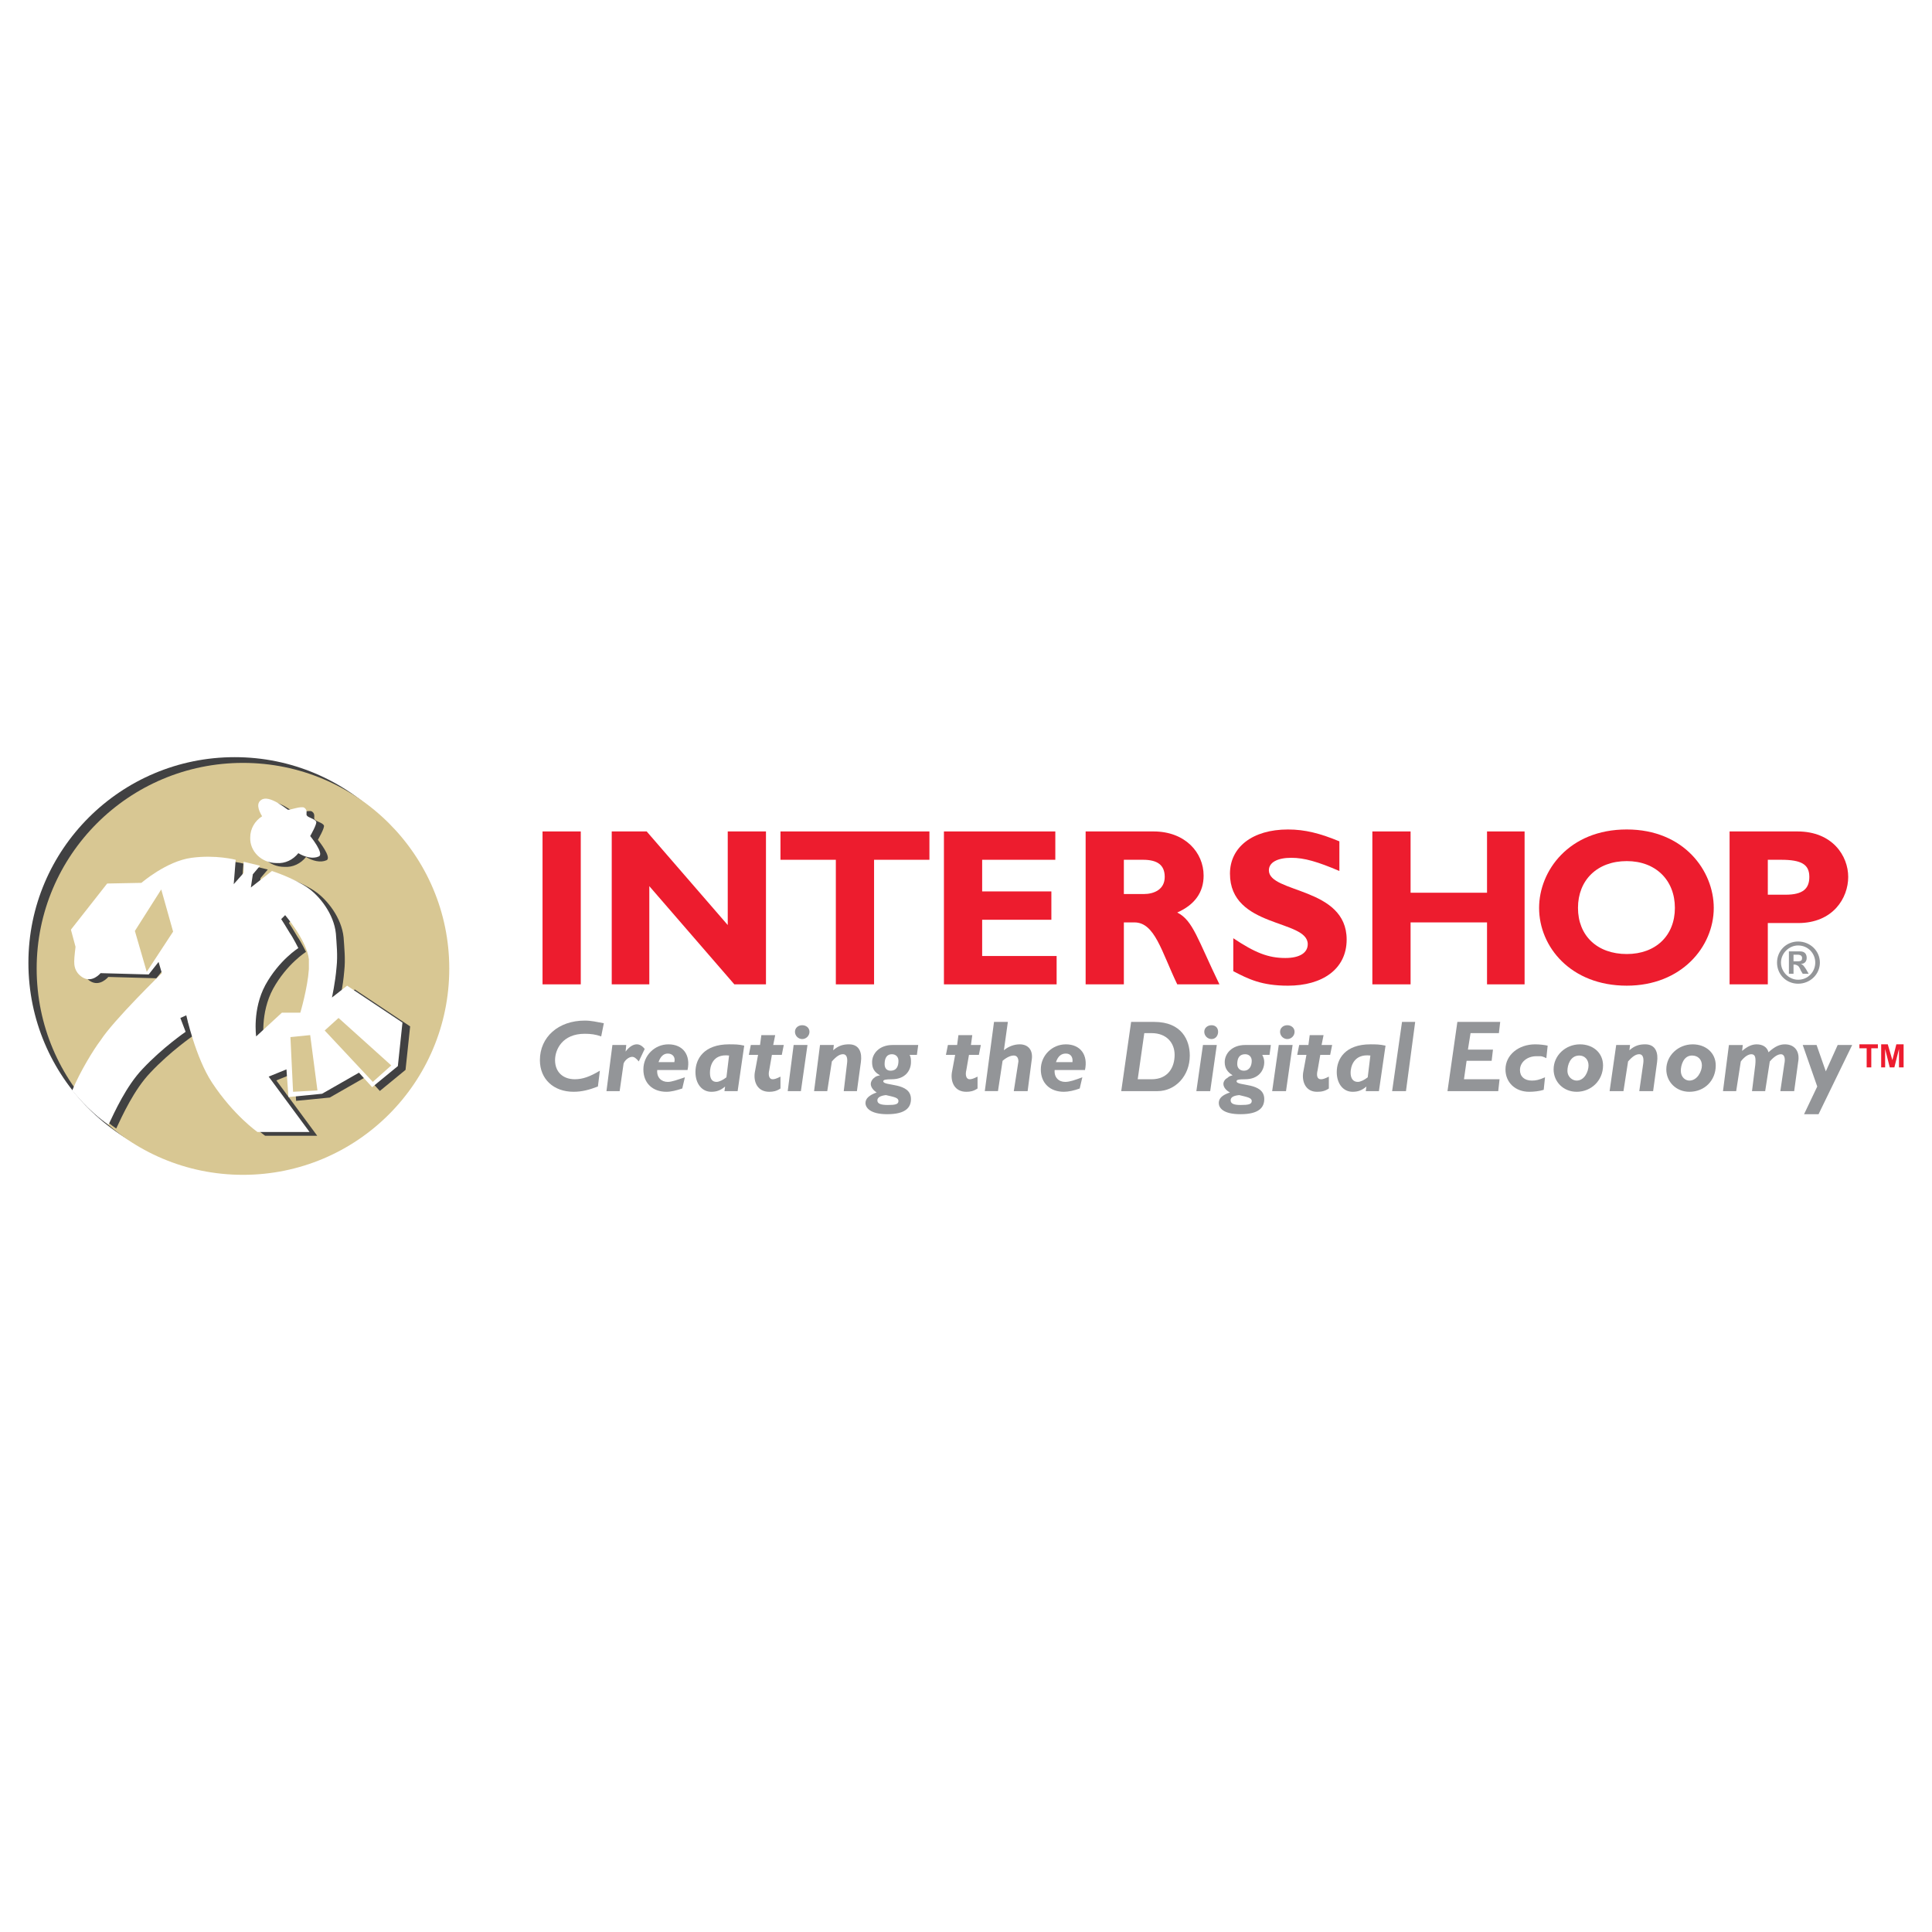
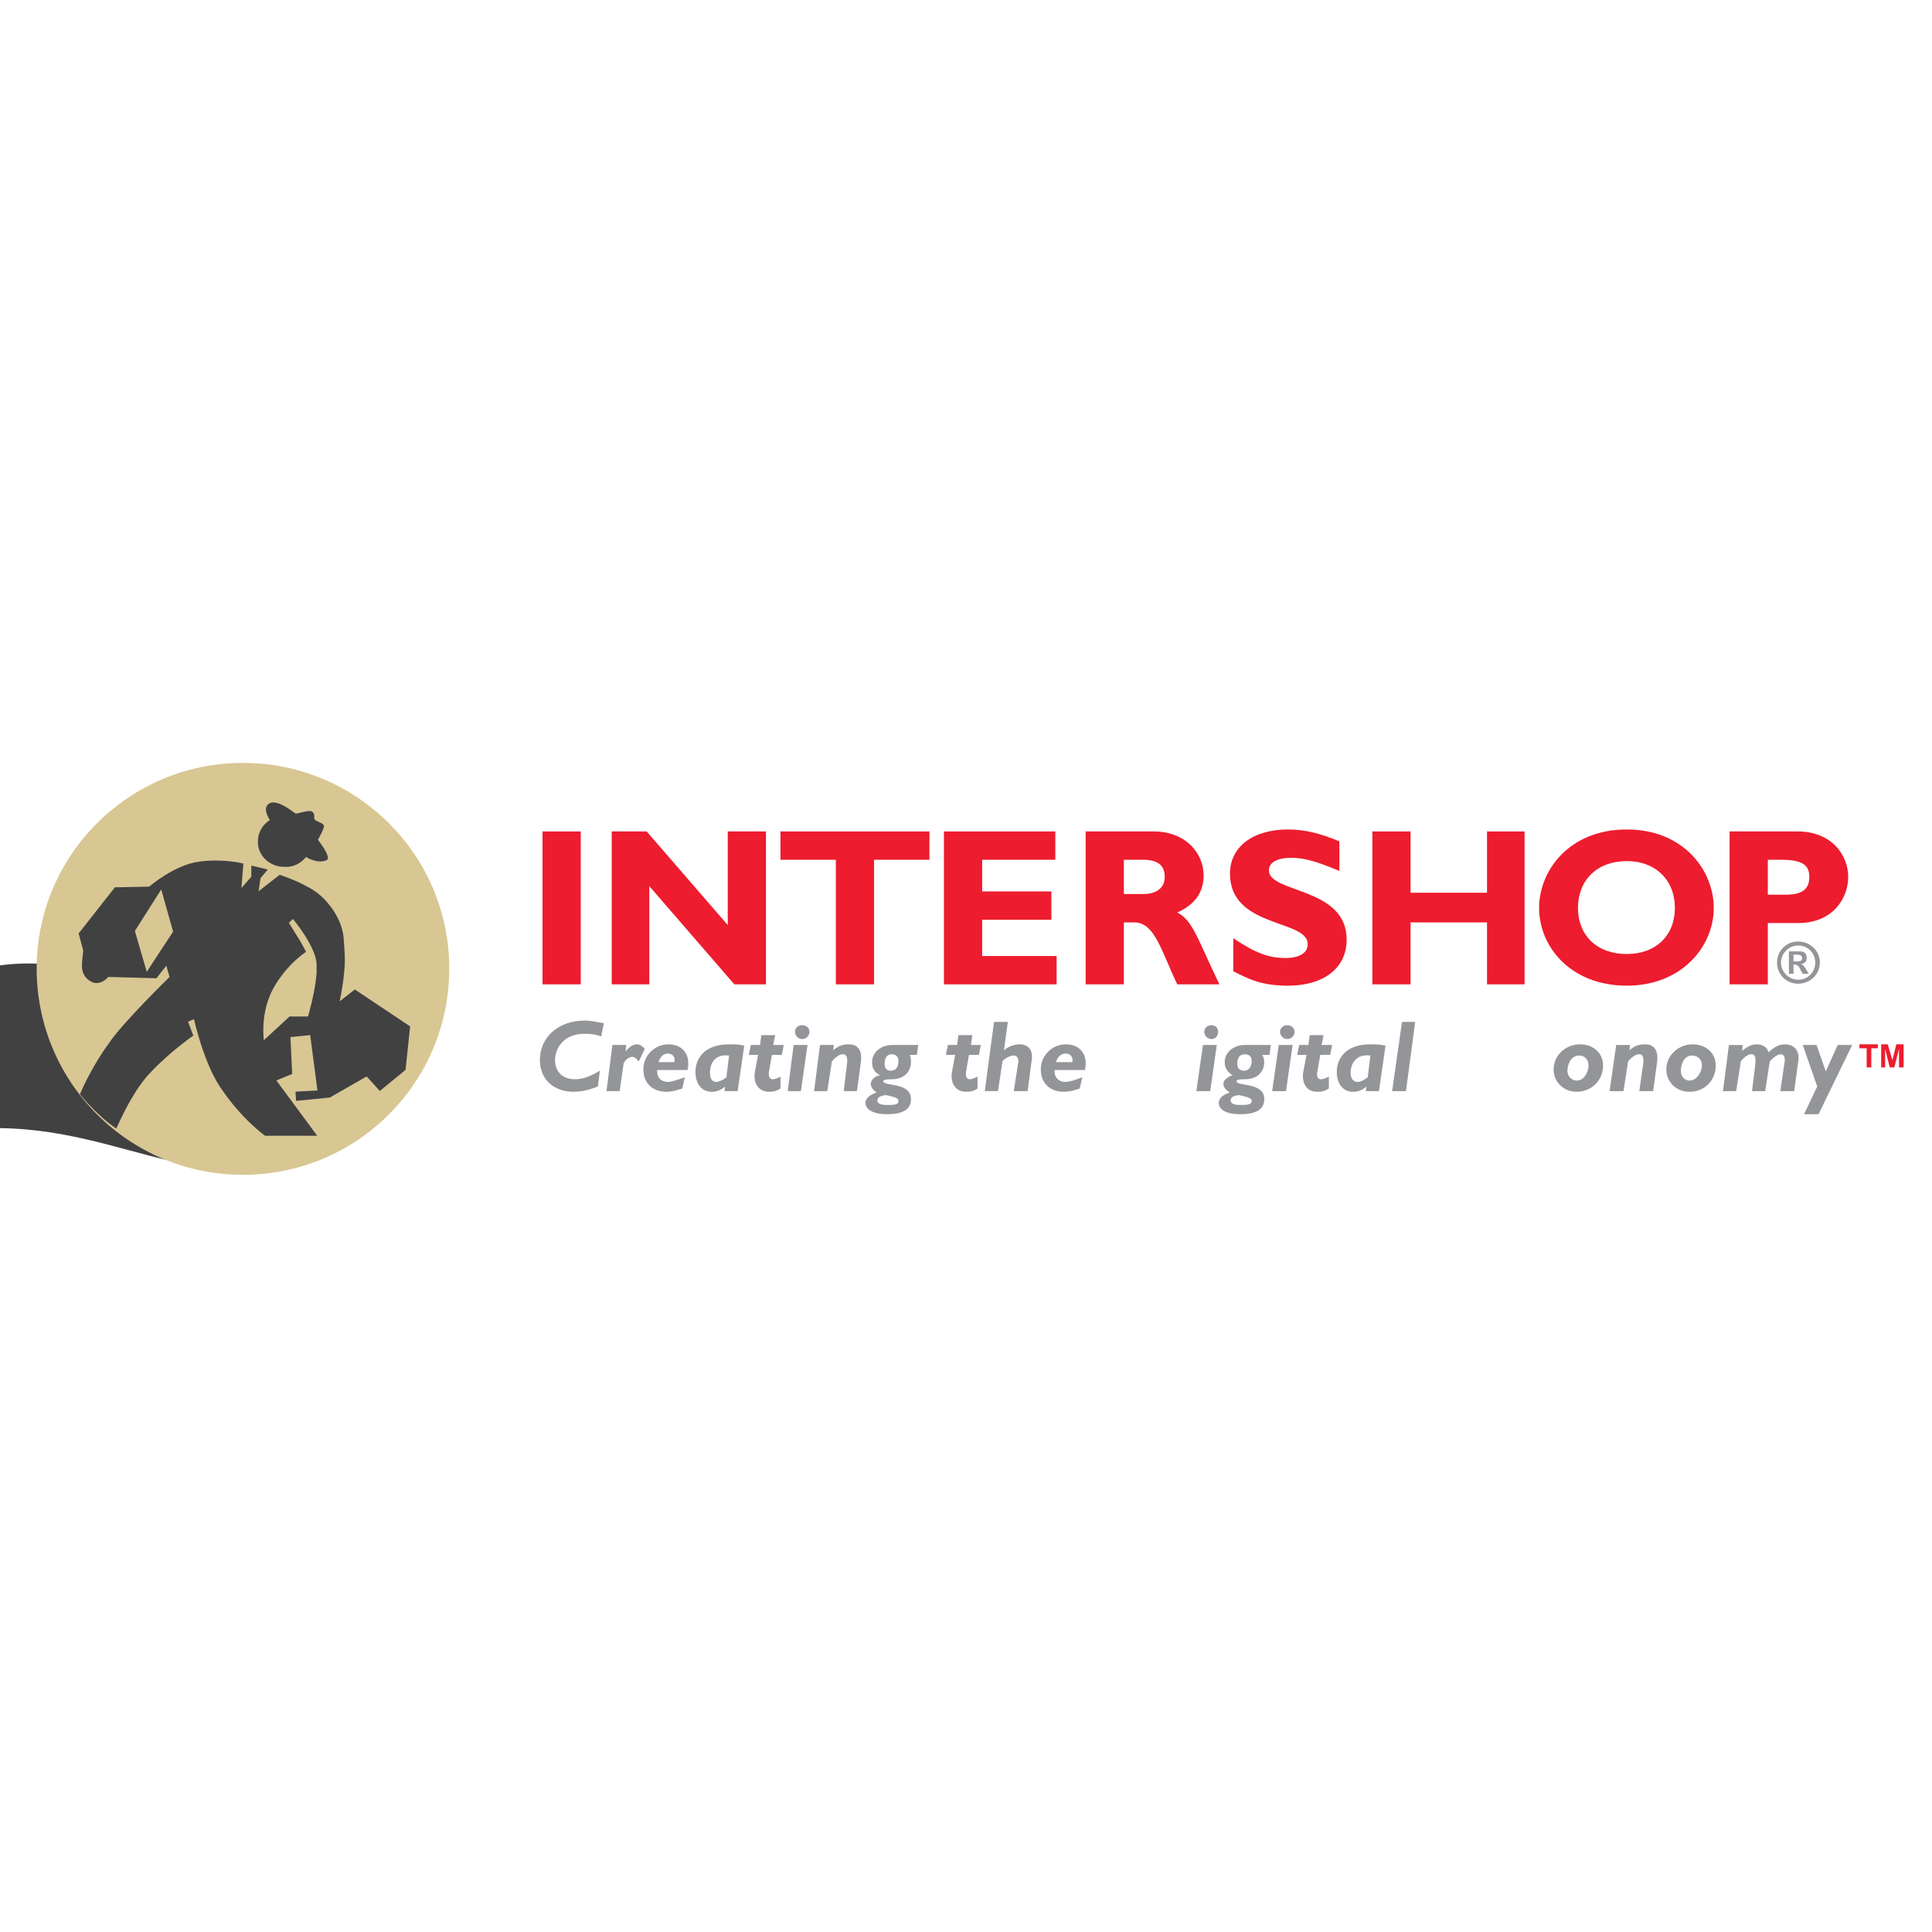
<svg xmlns="http://www.w3.org/2000/svg" version="1.0" id="Layer_1" x="0px" y="0px" width="192.756px" height="192.756px" viewBox="0 0 192.756 192.756" enable-background="new 0 0 192.756 192.756" xml:space="preserve">
  <g>
    <polygon fill-rule="evenodd" clip-rule="evenodd" fill="#FFFFFF" points="0,0 192.756,0 192.756,192.756 0,192.756 0,0  " />
-     <path fill-rule="evenodd" clip-rule="evenodd" fill="#414142" d="M23.417,116.642c11.376,0,20.583-9.206,20.583-20.583   c0-11.311-9.207-20.517-20.583-20.517c-11.376,0-20.583,9.206-20.583,20.517C2.834,107.436,12.041,116.642,23.417,116.642   L23.417,116.642z" />
+     <path fill-rule="evenodd" clip-rule="evenodd" fill="#414142" d="M23.417,116.642c0-11.311-9.207-20.517-20.583-20.517c-11.376,0-20.583,9.206-20.583,20.517C2.834,107.436,12.041,116.642,23.417,116.642   L23.417,116.642z" />
    <path fill-rule="evenodd" clip-rule="evenodd" fill="#D8C793" d="M24.241,117.213c11.376,0,20.583-9.206,20.583-20.582   c0-11.311-9.207-20.517-20.583-20.517c-11.376,0-20.583,9.206-20.583,20.517C3.659,108.007,12.865,117.213,24.241,117.213   L24.241,117.213z" />
    <path fill-rule="evenodd" clip-rule="evenodd" fill="#414142" d="M32.31,82.345c-0.132-0.263-0.79-0.395-0.921-0.592   c-0.131-0.131,0.131-0.526-0.263-0.789c-0.329-0.197-1.447,0.263-1.644,0.197c-0.132-0.066-1.841-1.513-2.631-0.986   c-0.526,0.329-0.329,0.986,0.066,1.644c-0.723,0.46-1.184,1.249-1.184,2.104c-0.066,1.381,1.118,2.564,2.63,2.564   c0.855,0.066,1.644-0.329,2.17-0.986c0.658,0.395,1.447,0.591,2.039,0.329c0.592-0.263-0.855-2.039-0.855-2.039   S32.441,82.542,32.31,82.345L32.31,82.345z M11.595,112.594c0.592-1.249,1.775-3.88,3.419-5.59   c1.973-2.104,4.274-3.682,4.274-3.682l-0.526-1.382l0.592-0.263c0,0,0.92,4.209,2.564,6.708c2.17,3.287,4.537,4.932,4.537,4.932   h5.195l-4.077-5.523l1.775-0.724l0.197,2.762l3.354-0.329l3.682-2.104l1.315,1.447l2.564-2.104l0.46-4.34L35.4,98.719l-1.513,1.184   c0,0,0.329-1.446,0.46-3.025c0.132-1.183,0-2.367-0.066-3.353c-0.197-1.973-1.644-3.749-2.762-4.538   c-1.381-0.986-3.617-1.71-3.617-1.71l-2.104,1.645l0.198-1.315l0.723-0.855l-1.644-0.395v1.118l-0.986,1.118l0.197-2.433   c0,0-1.973-0.526-4.406-0.197c-2.499,0.329-4.998,2.499-4.998,2.499l-3.419,0.066l-3.617,4.603l0.46,1.709   c0,0-0.131,1.052-0.131,1.447c0,0.329,0,1.052,0.789,1.578c0.986,0.658,1.841-0.395,1.841-0.395l4.8,0.133l0.986-1.25l0.329,1.117   c0,0-4.801,4.669-6.116,6.708c-0.658,0.854-2.039,3.091-2.828,4.998C7.979,109.175,9.557,111.213,11.595,112.594L11.595,112.594z    M29.679,93.458c-0.263-0.46-0.854-1.381-0.854-1.381l0.395-0.395c0,0,2.17,2.564,2.367,4.406c0,0.263,0,0.658,0,0.986   c-0.131,1.907-0.855,4.341-0.855,4.341H28.89l-2.565,2.367c0,0-0.395-2.696,0.92-5.129c1.381-2.499,3.288-3.683,3.288-3.683   S30.008,93.918,29.679,93.458L29.679,93.458z" />
    <polygon fill-rule="evenodd" clip-rule="evenodd" fill="#ED1C2E" points="54.129,82.953 57.943,82.953 57.943,98.209    54.129,98.209 54.129,82.953  " />
    <polygon fill-rule="evenodd" clip-rule="evenodd" fill="#ED1C2E" points="76.421,98.209 73.265,98.209 64.782,88.411    64.782,98.209 61.033,98.209 61.033,82.953 64.519,82.953 72.607,92.291 72.607,82.953 76.421,82.953 76.421,98.209  " />
    <polygon fill-rule="evenodd" clip-rule="evenodd" fill="#ED1C2E" points="92.729,85.78 87.206,85.78 87.206,98.209 83.392,98.209    83.392,85.78 77.868,85.78 77.868,82.953 92.729,82.953 92.729,85.78  " />
    <polygon fill-rule="evenodd" clip-rule="evenodd" fill="#ED1C2E" points="105.42,98.209 94.176,98.209 94.176,82.953    105.289,82.953 105.289,85.78 97.99,85.78 97.99,88.937 104.895,88.937 104.895,91.765 97.99,91.765 97.99,95.381 105.42,95.381    105.42,98.209  " />
    <path fill-rule="evenodd" clip-rule="evenodd" fill="#ED1C2E" d="M112.129,85.78h1.906c1.447,0,2.17,0.526,2.17,1.71   c0,1.25-1.053,1.709-2.104,1.709h-1.973V85.78L112.129,85.78z M108.314,82.953v15.256h3.814v-6.181h1.051   c2.039,0,2.697,2.893,4.275,6.181h4.209c-2.172-4.472-2.631-6.378-4.209-7.167c1.775-0.79,2.631-2.039,2.631-3.683   c0-2.302-1.842-4.406-4.998-4.406H108.314L108.314,82.953z" />
    <path fill-rule="evenodd" clip-rule="evenodd" fill="#ED1C2E" d="M133.631,86.898c-2.17-0.921-3.484-1.315-4.801-1.315   c-1.381,0-2.234,0.46-2.234,1.25c0,2.302,7.76,1.644,7.76,6.905c0,2.959-2.434,4.604-5.854,4.604c-2.631,0-3.945-0.658-5.457-1.447   v-3.288c2.17,1.447,3.484,1.973,5.193,1.973c1.447,0,2.236-0.526,2.236-1.381c0-2.499-7.76-1.579-7.76-7.036   c0-2.631,2.236-4.406,5.787-4.406c1.711,0,3.223,0.395,5.129,1.184V86.898L133.631,86.898z" />
    <polygon fill-rule="evenodd" clip-rule="evenodd" fill="#ED1C2E" points="152.109,98.209 148.361,98.209 148.361,92.028    140.734,92.028 140.734,98.209 136.92,98.209 136.92,82.953 140.734,82.953 140.734,89.068 148.361,89.068 148.361,82.953    152.109,82.953 152.109,98.209  " />
    <path fill-rule="evenodd" clip-rule="evenodd" fill="#ED1C2E" d="M167.104,90.581c0,2.762-1.908,4.603-4.801,4.603   c-2.959,0-4.867-1.841-4.867-4.603s1.908-4.669,4.867-4.669C165.195,85.912,167.104,87.819,167.104,90.581L167.104,90.581z    M170.982,90.581c0-3.683-2.959-7.825-8.68-7.825c-5.787,0-8.746,4.143-8.746,7.825c0,3.88,3.156,7.76,8.746,7.76   C167.76,98.341,170.982,94.461,170.982,90.581L170.982,90.581z" />
    <path fill-rule="evenodd" clip-rule="evenodd" fill="#ED1C2E" d="M176.375,85.78h1.314c2.039,0,2.828,0.46,2.828,1.71   c0,1.184-0.658,1.775-2.367,1.775h-1.775V85.78L176.375,85.78z M172.561,82.953v15.256h3.814v-6.116h3.025   c3.484,0,4.996-2.499,4.996-4.603s-1.576-4.537-5.062-4.537H172.561L172.561,82.953z" />
    <path fill-rule="evenodd" clip-rule="evenodd" fill="#939598" d="M59.981,103.404c-0.526-0.197-1.052-0.264-1.644-0.264   c-2.236,0-2.959,1.578-2.959,2.631c0,1.184,0.789,1.906,1.973,1.906c0.789,0,1.512-0.263,2.499-0.854l-0.197,1.578   c-0.854,0.329-1.578,0.526-2.433,0.526c-1.973,0-3.354-1.25-3.354-3.156c0-2.302,1.841-3.946,4.472-3.946   c0.657,0,1.184,0.132,1.907,0.264L59.981,103.404L59.981,103.404z" />
    <path fill-rule="evenodd" clip-rule="evenodd" fill="#939598" d="M62.415,104.916L62.415,104.916   c0.395-0.525,0.789-0.723,1.118-0.723c0.263,0,0.526,0.131,0.789,0.46l-0.592,1.249c-0.263-0.328-0.46-0.46-0.658-0.46   c-0.329,0-0.723,0.329-0.854,0.657l-0.395,2.763h-1.315l0.592-4.604h1.381L62.415,104.916L62.415,104.916z" />
    <path fill-rule="evenodd" clip-rule="evenodd" fill="#939598" d="M65.702,105.969c0.198-0.592,0.526-0.855,0.921-0.855   c0.46,0,0.789,0.329,0.657,0.855H65.702L65.702,105.969z M68.596,106.758c0.329-1.513-0.46-2.564-1.907-2.564   c-1.381,0-2.499,1.117-2.499,2.499c0,1.38,0.92,2.235,2.302,2.235c0.46,0,0.986-0.132,1.578-0.329l0.263-1.117   c-0.789,0.263-1.315,0.46-1.709,0.46c-0.658,0-1.118-0.46-1.052-1.184H68.596L68.596,106.758z" />
    <path fill-rule="evenodd" clip-rule="evenodd" fill="#939598" d="M72.476,107.481c-0.329,0.263-0.724,0.46-0.987,0.46   c-0.46,0-0.657-0.329-0.657-0.921c0-0.525,0.197-1.907,1.907-1.71L72.476,107.481L72.476,107.481z M74.251,104.324   c-0.526-0.131-0.986-0.131-1.512-0.131c-2.499,0-3.354,1.446-3.354,2.762c0,1.184,0.658,1.973,1.578,1.973   c0.526,0,0.921-0.132,1.381-0.526l-0.065,0.461h1.315L74.251,104.324L74.251,104.324z" />
    <path fill-rule="evenodd" clip-rule="evenodd" fill="#939598" d="M77.145,104.259h1.052L78,105.245h-0.987l-0.263,1.513   c-0.132,0.526,0,0.92,0.329,0.92c0.197,0,0.395-0.065,0.789-0.263v1.184c-0.395,0.264-0.723,0.329-1.118,0.329   c-1.184,0-1.579-0.986-1.447-1.907l0.329-1.775h-0.92l0.197-0.986h0.92l0.131-0.986h1.381L77.145,104.259L77.145,104.259z" />
    <path fill-rule="evenodd" clip-rule="evenodd" fill="#939598" d="M79.906,108.862h-1.315l0.591-4.604h1.381L79.906,108.862   L79.906,108.862z M80.761,102.943c0,0.395-0.329,0.724-0.724,0.724s-0.723-0.329-0.723-0.724s0.329-0.657,0.723-0.657   S80.761,102.549,80.761,102.943L80.761,102.943z" />
    <path fill-rule="evenodd" clip-rule="evenodd" fill="#939598" d="M83.128,104.785c0.526-0.461,0.986-0.592,1.578-0.592   c1.052,0,1.315,0.854,1.184,1.775l-0.395,2.894h-1.315l0.329-2.763c0.066-0.46,0-0.92-0.395-0.92c-0.329,0-0.658,0.197-1.118,0.723   l-0.46,2.96h-1.315l0.592-4.604h1.38L83.128,104.785L83.128,104.785z" />
    <path fill-rule="evenodd" clip-rule="evenodd" fill="#939598" d="M89.639,105.837c0,0.461-0.131,0.986-0.789,0.986   c-0.395,0-0.592-0.263-0.592-0.657c0-0.658,0.263-0.986,0.723-0.986C89.375,105.18,89.639,105.442,89.639,105.837L89.639,105.837z    M91.611,104.259h-2.564c-1.315,0-2.039,0.854-2.039,1.71c0,0.592,0.197,0.986,0.789,1.315c-0.329,0.065-0.46,0.131-0.592,0.263   c-0.197,0.131-0.329,0.395-0.329,0.592c0,0.329,0.263,0.657,0.591,0.854c-0.723,0.264-1.118,0.592-1.118,1.053   c0,0.46,0.46,1.118,2.17,1.118c1.907,0,2.368-0.724,2.368-1.513c0-1.71-2.762-1.25-2.762-1.776c0-0.131,0.197-0.197,0.855-0.197   c1.315,0,1.907-0.854,1.907-1.709c0-0.264,0-0.461-0.131-0.724h0.723L91.611,104.259L91.611,104.259z M88.389,109.257   c0.855,0.197,1.25,0.263,1.25,0.592c0,0.328-0.329,0.395-1.052,0.395s-1.052-0.132-1.052-0.461   C87.534,109.52,87.797,109.322,88.389,109.257L88.389,109.257z" />
    <path fill-rule="evenodd" clip-rule="evenodd" fill="#939598" d="M96.872,104.259h0.987l-0.197,0.986h-0.987l-0.263,1.513   c-0.131,0.526,0,0.92,0.329,0.92c0.197,0,0.395-0.065,0.789-0.263v1.184c-0.395,0.264-0.724,0.329-1.118,0.329   c-1.184,0-1.578-0.986-1.446-1.907l0.329-1.775h-0.92l0.197-0.986h0.92l0.131-0.986h1.381L96.872,104.259L96.872,104.259z" />
    <path fill-rule="evenodd" clip-rule="evenodd" fill="#939598" d="M100.16,104.785c0.461-0.395,1.053-0.592,1.578-0.592   c0.855,0,1.381,0.592,1.184,1.644l-0.395,3.025h-1.381l0.461-2.96c0-0.328-0.133-0.592-0.461-0.592   c-0.264,0-0.658,0.132-1.117,0.526l-0.461,3.025h-1.314l0.92-6.905h1.381L100.16,104.785L100.16,104.785z" />
    <path fill-rule="evenodd" clip-rule="evenodd" fill="#939598" d="M105.355,105.969c0.197-0.592,0.525-0.855,0.986-0.855   s0.723,0.329,0.658,0.855H105.355L105.355,105.969z M108.248,106.758c0.33-1.513-0.461-2.564-1.906-2.564   c-1.381,0-2.5,1.117-2.5,2.499c0,1.38,0.922,2.235,2.303,2.235c0.461,0,1.053-0.132,1.578-0.329l0.262-1.117   c-0.723,0.263-1.248,0.46-1.709,0.46c-0.658,0-1.117-0.46-1.053-1.184H108.248L108.248,106.758z" />
-     <path fill-rule="evenodd" clip-rule="evenodd" fill="#939598" d="M114.166,103.075h0.725c1.512,0,2.301,0.986,2.301,2.17   c0,1.25-0.658,2.433-2.301,2.433h-1.381L114.166,103.075L114.166,103.075z M112.852,101.957l-0.986,6.905h3.617   c1.775,0,3.223-1.513,3.223-3.552c0-1.513-0.789-3.354-3.553-3.354H112.852L112.852,101.957z" />
    <path fill-rule="evenodd" clip-rule="evenodd" fill="#939598" d="M120.742,108.862h-1.381l0.658-4.604h1.381L120.742,108.862   L120.742,108.862z M121.531,102.943c0,0.395-0.262,0.724-0.656,0.724s-0.725-0.329-0.725-0.724s0.33-0.657,0.725-0.657   S121.531,102.549,121.531,102.943L121.531,102.943z" />
    <path fill-rule="evenodd" clip-rule="evenodd" fill="#939598" d="M124.885,105.837c0,0.461-0.197,0.986-0.789,0.986   c-0.395,0-0.656-0.263-0.656-0.657c0-0.658,0.262-0.986,0.789-0.986C124.623,105.18,124.885,105.442,124.885,105.837   L124.885,105.837z M126.793,104.259h-2.564c-1.316,0-2.039,0.854-2.039,1.71c0,0.592,0.264,0.986,0.789,1.315   c-0.264,0.065-0.395,0.131-0.525,0.263c-0.264,0.131-0.395,0.395-0.395,0.592c0,0.329,0.262,0.657,0.656,0.854   c-0.789,0.264-1.117,0.592-1.117,1.053c0,0.46,0.395,1.118,2.17,1.118c1.906,0,2.367-0.724,2.367-1.513   c0-1.71-2.762-1.25-2.762-1.776c0-0.131,0.131-0.197,0.855-0.197c1.314,0,1.906-0.854,1.906-1.709c0-0.264-0.066-0.461-0.197-0.724   h0.723L126.793,104.259L126.793,104.259z M123.637,109.257c0.789,0.197,1.248,0.263,1.248,0.592c0,0.328-0.328,0.395-1.117,0.395   c-0.658,0-0.986-0.132-0.986-0.461C122.781,109.52,122.979,109.322,123.637,109.257L123.637,109.257z" />
    <path fill-rule="evenodd" clip-rule="evenodd" fill="#939598" d="M128.305,108.862h-1.381l0.658-4.604h1.381L128.305,108.862   L128.305,108.862z M129.16,102.943c0,0.395-0.33,0.724-0.725,0.724s-0.723-0.329-0.723-0.724s0.328-0.657,0.723-0.657   S129.16,102.549,129.16,102.943L129.16,102.943z" />
    <path fill-rule="evenodd" clip-rule="evenodd" fill="#939598" d="M131.855,104.259h1.053l-0.197,0.986h-0.986l-0.264,1.513   c-0.131,0.526-0.064,0.92,0.33,0.92c0.197,0,0.395-0.065,0.789-0.263v1.184c-0.395,0.264-0.725,0.329-1.184,0.329   c-1.119,0-1.514-0.986-1.381-1.907l0.328-1.775h-0.92l0.197-0.986h0.92l0.131-0.986h1.381L131.855,104.259L131.855,104.259z" />
    <path fill-rule="evenodd" clip-rule="evenodd" fill="#939598" d="M136.459,107.481c-0.328,0.263-0.723,0.46-0.986,0.46   c-0.461,0-0.723-0.329-0.723-0.921c0-0.525,0.262-1.907,1.973-1.71L136.459,107.481L136.459,107.481z M138.234,104.324   c-0.592-0.131-0.986-0.131-1.512-0.131c-2.5,0-3.354,1.446-3.354,2.762c0,1.184,0.656,1.973,1.578,1.973   c0.525,0,0.92-0.132,1.381-0.526l-0.066,0.461h1.314L138.234,104.324L138.234,104.324z" />
    <polygon fill-rule="evenodd" clip-rule="evenodd" fill="#939598" points="140.273,108.862 138.893,108.862 139.879,101.957    141.193,101.957 140.273,108.862  " />
-     <polygon fill-rule="evenodd" clip-rule="evenodd" fill="#939598" points="149.545,103.075 146.717,103.075 146.455,104.719    148.953,104.719 148.822,105.837 146.322,105.837 146.061,107.678 149.611,107.678 149.479,108.862 144.416,108.862    145.402,101.957 149.676,101.957 149.545,103.075  " />
-     <path fill-rule="evenodd" clip-rule="evenodd" fill="#939598" d="M154.279,105.574c-0.262-0.132-0.459-0.197-0.592-0.197   c-0.131,0-0.262,0-0.395,0c-0.92,0-1.645,0.592-1.645,1.381c0,0.657,0.461,1.052,1.186,1.052c0.395,0,0.723-0.065,1.314-0.328   l-0.131,1.249c-0.395,0.132-0.986,0.197-1.447,0.197c-1.381,0-2.367-0.921-2.367-2.235c0-1.447,1.314-2.499,2.959-2.499   c0.461,0,0.986,0.065,1.25,0.131L154.279,105.574L154.279,105.574z" />
    <path fill-rule="evenodd" clip-rule="evenodd" fill="#939598" d="M158.488,106.298c0,0.592-0.395,1.512-1.184,1.512   c-0.395,0-0.92-0.328-0.92-0.986c0-0.525,0.262-1.513,1.184-1.513C158.094,105.311,158.488,105.705,158.488,106.298   L158.488,106.298z M159.936,106.298c0-1.25-0.986-2.104-2.303-2.104c-1.445,0-2.629,1.117-2.629,2.499   c0,1.249,0.986,2.235,2.301,2.235C158.752,108.928,159.936,107.81,159.936,106.298L159.936,106.298z" />
    <path fill-rule="evenodd" clip-rule="evenodd" fill="#939598" d="M162.566,104.785c0.525-0.461,0.986-0.592,1.578-0.592   c1.051,0,1.314,0.854,1.184,1.775l-0.395,2.894h-1.381l0.395-2.763c0.064-0.46,0-0.92-0.395-0.92c-0.33,0-0.658,0.197-1.119,0.723   l-0.459,2.96h-1.383l0.658-4.604h1.381L162.566,104.785L162.566,104.785z" />
    <path fill-rule="evenodd" clip-rule="evenodd" fill="#939598" d="M169.799,106.298c0,0.592-0.461,1.512-1.25,1.512   c-0.395,0-0.854-0.328-0.854-0.986c0-0.525,0.262-1.513,1.117-1.513C169.404,105.311,169.799,105.705,169.799,106.298   L169.799,106.298z M171.18,106.298c0-1.25-0.986-2.104-2.301-2.104c-1.447,0-2.631,1.117-2.631,2.499   c0,1.249,0.986,2.235,2.301,2.235C170.062,108.928,171.18,107.81,171.18,106.298L171.18,106.298z" />
    <path fill-rule="evenodd" clip-rule="evenodd" fill="#939598" d="M173.811,104.851L173.811,104.851   c0.461-0.395,0.92-0.657,1.447-0.657c0.592,0,1.051,0.263,1.184,0.789c0.656-0.592,1.117-0.789,1.643-0.789   c0.986,0,1.514,0.723,1.316,1.775l-0.395,2.894h-1.381l0.395-2.696c0.131-0.592,0-0.986-0.33-0.986   c-0.328,0-0.723,0.263-1.117,0.723l-0.461,2.96h-1.314l0.328-2.631c0.066-0.724,0-1.052-0.395-1.052   c-0.262,0-0.656,0.197-1.051,0.723l-0.461,2.96h-1.316l0.592-4.604h1.383L173.811,104.851L173.811,104.851z" />
    <polygon fill-rule="evenodd" clip-rule="evenodd" fill="#939598" points="181.438,111.164 179.992,111.164 181.307,108.401    179.859,104.259 181.24,104.259 182.162,106.89 183.346,104.259 184.793,104.259 181.438,111.164  " />
    <path fill-rule="evenodd" clip-rule="evenodd" fill="#ED1C2E" d="M186.238,104.588h-0.723v-0.395h1.842v0.395h-0.658v1.907h-0.461   V104.588L186.238,104.588z M187.686,104.193h0.658l0.459,1.578l0,0l0.395-1.578h0.725v2.302h-0.461v-1.842l0,0L189,106.495h-0.459   l-0.461-1.842l0,0v1.842h-0.395V104.193L187.686,104.193z" />
    <path fill-rule="evenodd" clip-rule="evenodd" fill="#939598" d="M178.939,95.907V95.25h0.395c0.328,0,0.461,0.131,0.461,0.329   s-0.066,0.329-0.395,0.329H178.939L178.939,95.907z M180.451,97.156l-0.262-0.46c-0.264-0.395-0.33-0.46-0.527-0.526l0,0   c0.395,0,0.592-0.263,0.592-0.592c0-0.395-0.197-0.658-0.656-0.658h-1.119v2.235h0.461v-0.92h0.066   c0.197,0,0.262,0.066,0.395,0.132c0.064,0.066,0.197,0.263,0.262,0.46l0.197,0.328H180.451L180.451,97.156z M179.4,94.329   c0.986,0,1.709,0.789,1.709,1.709s-0.723,1.71-1.709,1.71c-0.922,0-1.711-0.79-1.711-1.71S178.479,94.329,179.4,94.329   L179.4,94.329z M179.4,93.935c-1.184,0-2.105,0.921-2.105,2.104c0,1.184,0.922,2.105,2.105,2.105s2.17-0.921,2.17-2.105   C181.57,94.855,180.584,93.935,179.4,93.935L179.4,93.935z" />
-     <path fill-rule="evenodd" clip-rule="evenodd" fill="#FFFFFF" d="M31.541,81.966c-0.132-0.263-0.79-0.395-0.92-0.592   c-0.132-0.131,0.131-0.526-0.263-0.789c-0.329-0.197-1.447,0.263-1.644,0.197c-0.132-0.066-1.841-1.512-2.63-0.986   c-0.526,0.329-0.329,0.986,0.066,1.644c-0.724,0.46-1.184,1.25-1.184,2.104c-0.065,1.381,1.118,2.564,2.63,2.564   c0.855,0.066,1.644-0.329,2.17-0.986c0.658,0.395,1.446,0.592,2.038,0.329s-0.855-2.039-0.855-2.039S31.672,82.164,31.541,81.966   L31.541,81.966z M10.826,112.216c0.592-1.25,1.775-3.88,3.42-5.59c1.972-2.104,4.274-3.683,4.274-3.683l-0.526-1.381l0.592-0.263   c0,0,0.92,4.208,2.564,6.707c2.17,3.288,4.538,4.932,4.538,4.932h5.195l-4.077-5.523l1.775-0.723l0.197,2.762l3.354-0.329   l3.683-2.104l1.315,1.447l2.564-2.104l0.46-4.34l-5.523-3.683l-1.513,1.184c0,0,0.329-1.447,0.46-3.025   c0.131-1.184,0-2.367-0.066-3.354c-0.197-1.973-1.644-3.749-2.762-4.538c-1.38-0.986-3.617-1.709-3.617-1.709l-2.104,1.644   l0.197-1.315l0.724-0.855l-1.644-0.395v1.118l-0.987,1.118l0.197-2.433c0,0-1.973-0.526-4.406-0.197   c-2.499,0.329-4.998,2.499-4.998,2.499l-3.419,0.066l-3.617,4.603l0.46,1.71c0,0-0.131,1.052-0.131,1.446   c0,0.329,0,1.052,0.789,1.578c0.986,0.658,1.841-0.395,1.841-0.395l4.8,0.132l0.986-1.25l0.329,1.118c0,0-4.801,4.669-6.116,6.707   c-0.658,0.855-2.039,3.092-2.828,4.998C7.209,108.796,8.788,110.835,10.826,112.216L10.826,112.216z M28.91,93.08   c-0.263-0.46-0.855-1.381-0.855-1.381l0.395-0.395c0,0,2.17,2.564,2.367,4.406c0,0.263,0,0.657,0,0.986   c-0.131,1.907-0.854,4.34-0.854,4.34h-1.841l-2.565,2.368c0,0-0.395-2.696,0.921-5.13c1.381-2.499,3.288-3.682,3.288-3.682   S29.239,93.54,28.91,93.08L28.91,93.08z" />
-     <polygon fill-rule="evenodd" clip-rule="evenodd" fill="#D8C793" points="37.196,107.941 39.037,106.298 33.776,101.562    32.395,102.812 37.196,107.941  " />
    <polygon fill-rule="evenodd" clip-rule="evenodd" fill="#D8C793" points="17.271,92.948 16.087,88.74 13.457,92.882 14.64,96.959    17.271,92.948  " />
    <polygon fill-rule="evenodd" clip-rule="evenodd" fill="#D8C793" points="31.672,108.796 30.948,103.272 28.976,103.47    29.239,108.928 31.672,108.796  " />
  </g>
</svg>